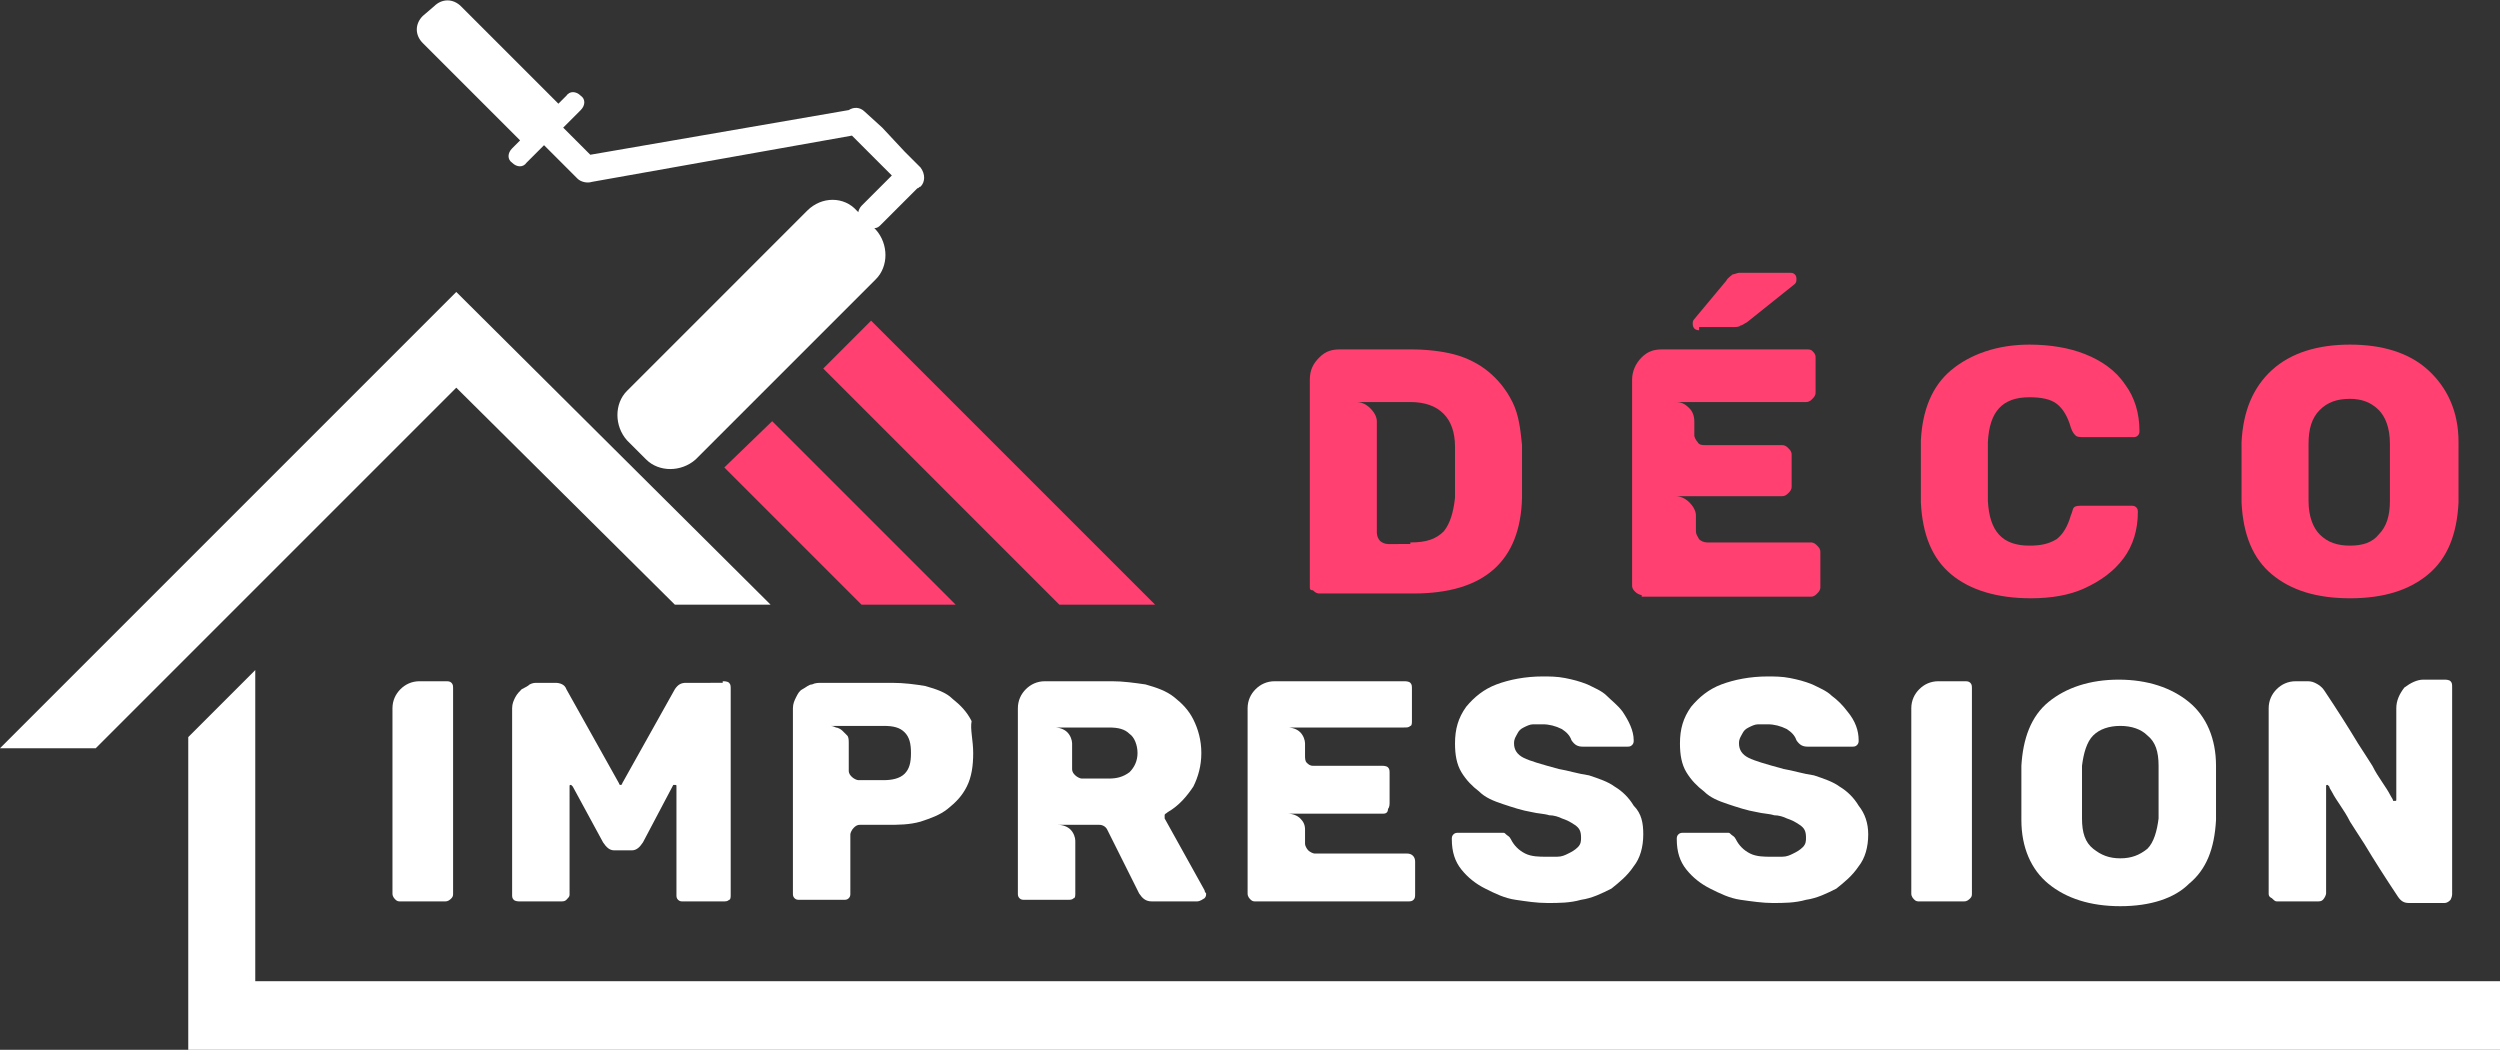
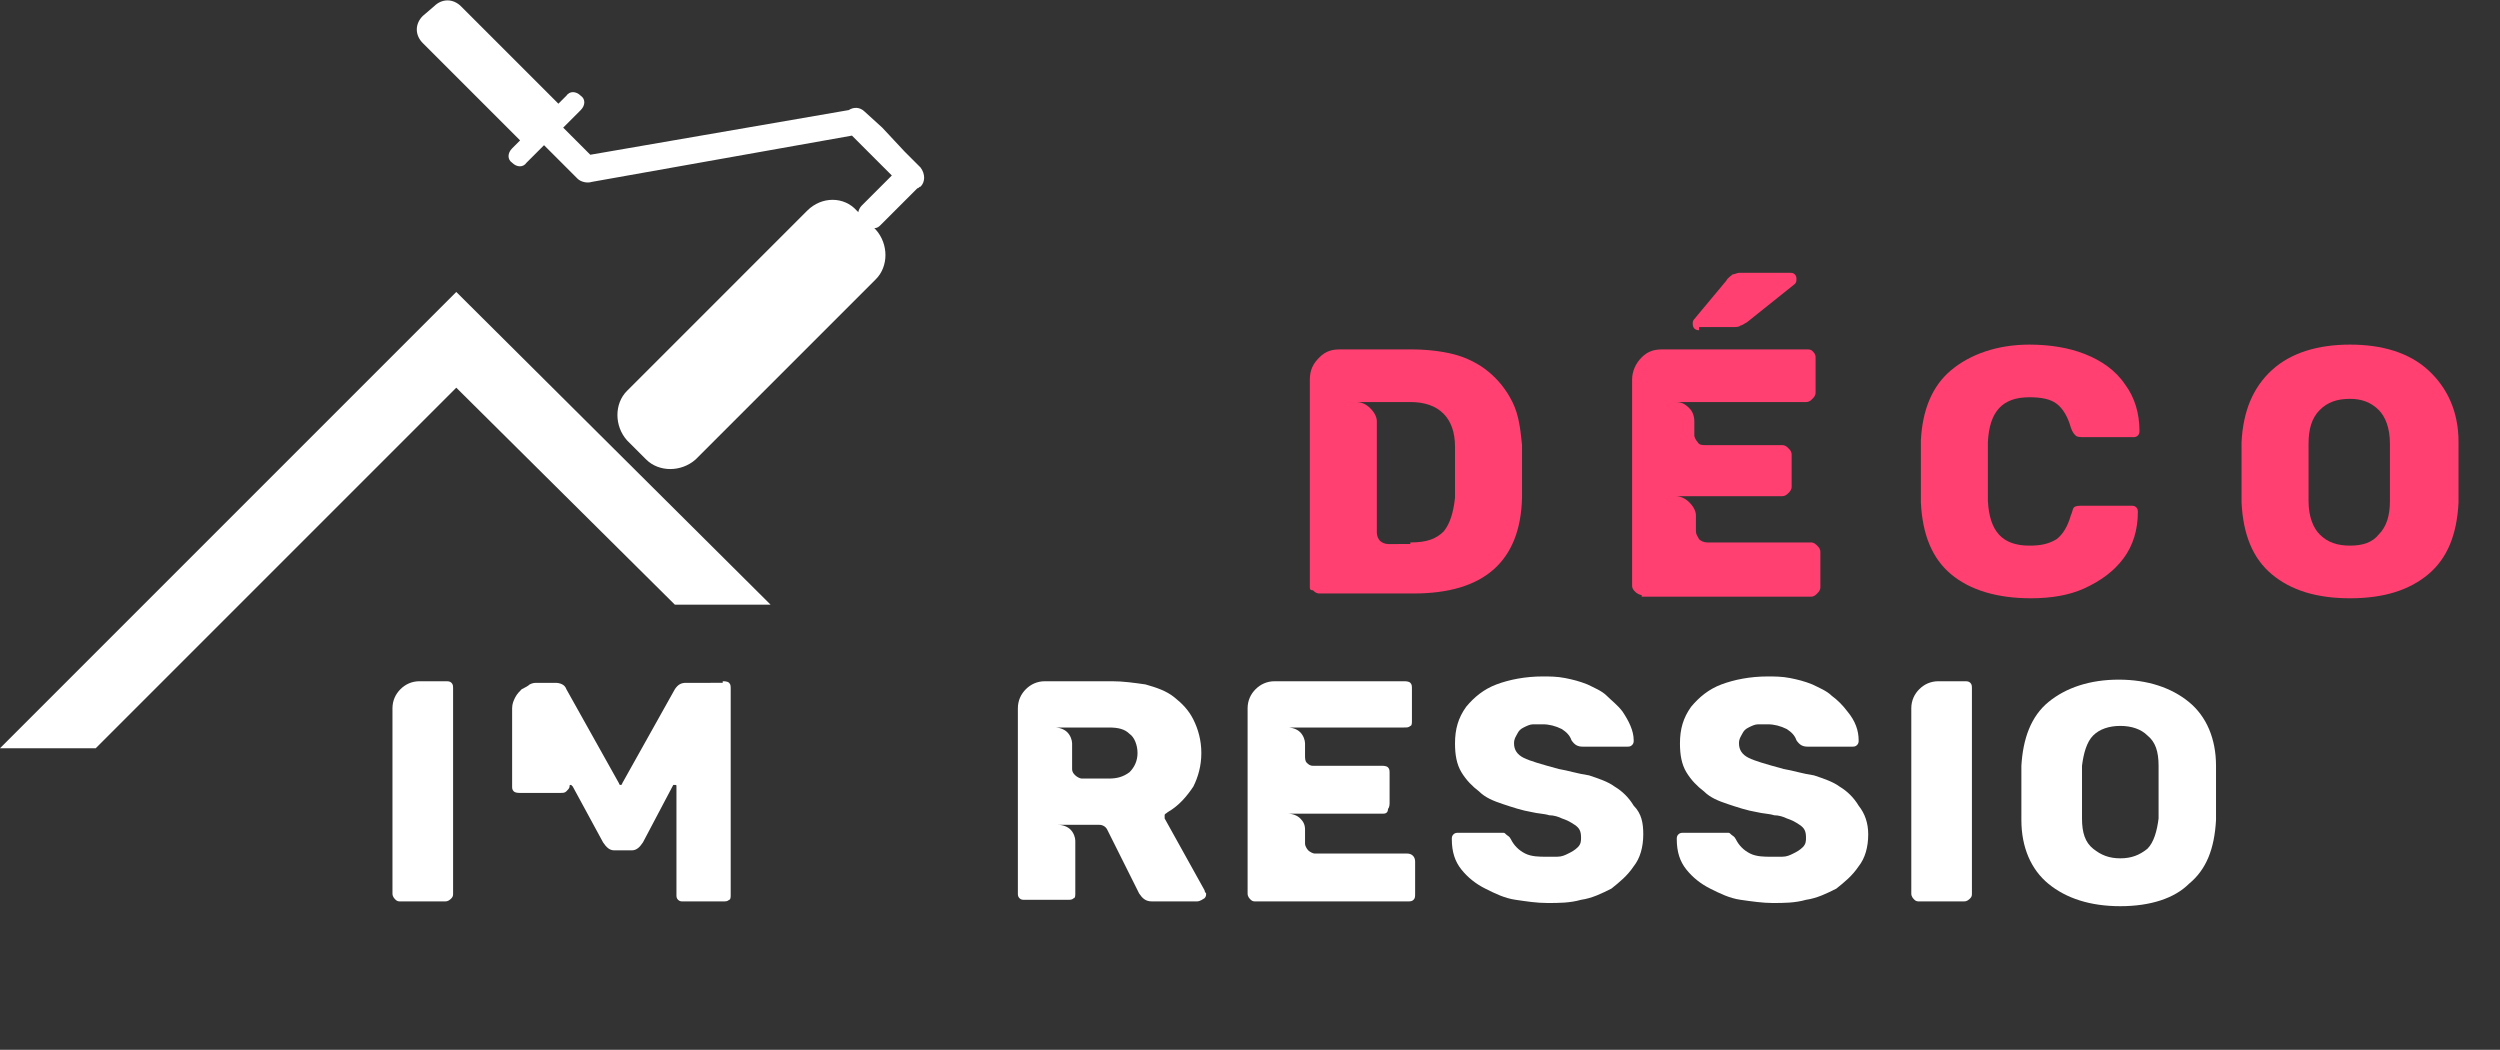
<svg xmlns="http://www.w3.org/2000/svg" version="1.1" id="Layer_1" x="0px" y="0px" width="156.7px" height="65.8px" viewBox="0 0 156.7 65.8" style="enable-background:new 0 0 156.7 65.8;" xml:space="preserve">
  <rect x="0" y="0" width="156.7" height="65.8" fill="#333333" stroke="none" />
  <style type="text/css">
	.st0{fill:#FF4070;}
	.st1{fill:#FFFFFF;}
	.st2{fill-rule:evenodd;clip-rule:evenodd;fill:#FFFFFF;}
	.st3{fill-rule:evenodd;clip-rule:evenodd;fill:#FF4070;}
</style>
  <g>
    <g>
      <path class="st0" d="M82.1,36.8V23.8c0-0.6,0.2-1,0.6-1.4c0.4-0.4,0.8-0.5,1.3-0.5h4.4c1,0,1.9,0.1,2.7,0.3    c0.8,0.2,1.6,0.6,2.2,1.1c0.6,0.5,1.1,1.1,1.5,1.9c0.4,0.8,0.5,1.7,0.6,2.7c0,0.2,0,0.5,0,0.7c0,0.3,0,0.6,0,1c0,0.3,0,0.6,0,0.9    c0,0.3,0,0.5,0,0.7c-0.1,4-2.4,6-6.8,6h-5.9c-0.2,0-0.3-0.1-0.4-0.2C82.1,37,82.1,36.9,82.1,36.8z M88.4,34c1,0,1.6-0.2,2.1-0.7    c0.4-0.5,0.6-1.2,0.7-2.1c0-0.2,0-0.4,0-0.7c0-0.3,0-0.6,0-0.9s0-0.6,0-0.9c0-0.3,0-0.5,0-0.7c0-1.8-1-2.8-2.8-2.8H85    c0.3,0,0.6,0.1,0.9,0.4c0.2,0.2,0.4,0.5,0.4,0.8v7c0,0.2,0.1,0.4,0.2,0.5c0.1,0.1,0.3,0.2,0.5,0.2H88.4z" />
      <path class="st0" d="M102.9,37.3c-0.1,0-0.3-0.1-0.4-0.2c-0.1-0.1-0.2-0.2-0.2-0.4V23.8c0-0.5,0.2-1,0.6-1.4    c0.4-0.4,0.8-0.5,1.3-0.5h9c0.2,0,0.3,0,0.4,0.1c0.1,0.1,0.2,0.2,0.2,0.4v2.2c0,0.2-0.1,0.3-0.2,0.4c-0.1,0.1-0.2,0.2-0.4,0.2    h-8.2c0.4,0,0.6,0.1,0.9,0.4c0.2,0.2,0.3,0.5,0.3,0.8v0.9c0,0.1,0.1,0.3,0.2,0.4c0.1,0.2,0.3,0.2,0.5,0.2h4.8    c0.2,0,0.3,0.1,0.4,0.2c0.1,0.1,0.2,0.2,0.2,0.4v2c0,0.2-0.1,0.3-0.2,0.4c-0.1,0.1-0.2,0.2-0.4,0.2h-6.7c0.3,0,0.6,0.1,0.9,0.4    c0.2,0.2,0.4,0.5,0.4,0.8v1c0,0.2,0.1,0.3,0.2,0.5c0.1,0.1,0.3,0.2,0.5,0.2h6.5c0.2,0,0.3,0.1,0.4,0.2c0.1,0.1,0.2,0.2,0.2,0.4    v2.2c0,0.2-0.1,0.3-0.2,0.4c-0.1,0.1-0.2,0.2-0.4,0.2H102.9z M106.5,20.7c-0.2,0-0.4-0.1-0.4-0.4c0-0.1,0-0.2,0.1-0.3l2-2.4    c0.1-0.2,0.3-0.3,0.4-0.4c0.1,0,0.3-0.1,0.4-0.1h3.2c0.1,0,0.2,0,0.3,0.1c0.1,0.1,0.1,0.2,0.1,0.3c0,0.1,0,0.2-0.1,0.3l-3,2.4    c-0.2,0.1-0.3,0.2-0.4,0.2c-0.1,0.1-0.3,0.1-0.4,0.1H106.5z" />
      <path class="st0" d="M127.3,37.5c-2.1,0-3.8-0.5-5-1.5c-1.2-1-1.8-2.5-1.9-4.5c0-0.4,0-1,0-1.9c0-0.9,0-1.6,0-2    c0.1-1.9,0.7-3.4,1.9-4.4c1.2-1,2.9-1.6,4.9-1.6c1.3,0,2.5,0.2,3.5,0.6c1,0.4,1.9,1,2.5,1.9c0.6,0.8,0.9,1.8,0.9,2.9    c0,0.1,0,0.2-0.1,0.3c-0.1,0.1-0.2,0.1-0.3,0.1h-3.1c-0.2,0-0.4,0-0.5-0.1c-0.1-0.1-0.2-0.2-0.3-0.5c-0.2-0.7-0.5-1.2-0.9-1.5    c-0.4-0.3-1-0.4-1.7-0.4c-1.7,0-2.5,0.9-2.6,2.8c0,0.4,0,1,0,1.8c0,0.8,0,1.5,0,1.9c0.1,1.9,0.9,2.8,2.6,2.8    c0.7,0,1.2-0.1,1.7-0.4c0.4-0.3,0.7-0.8,0.9-1.5c0.1-0.2,0.1-0.4,0.2-0.5c0.1-0.1,0.3-0.1,0.5-0.1h3.1c0.1,0,0.2,0,0.3,0.1    c0.1,0.1,0.1,0.2,0.1,0.3c0,1.1-0.3,2.1-0.9,2.9c-0.6,0.8-1.4,1.4-2.5,1.9C129.7,37.3,128.6,37.5,127.3,37.5z" />
      <path class="st0" d="M147.3,37.5c-2.1,0-3.7-0.5-4.9-1.5c-1.2-1-1.8-2.5-1.9-4.5c0-0.4,0-1,0-1.9c0-0.9,0-1.5,0-1.9    c0.1-1.9,0.7-3.4,1.9-4.5c1.2-1.1,2.9-1.6,4.9-1.6c2,0,3.7,0.5,4.9,1.6c1.2,1.1,1.9,2.6,1.9,4.5c0,0.9,0,1.5,0,1.9    c0,0.4,0,1.1,0,1.9c-0.1,2-0.7,3.5-1.9,4.5C151,37,149.4,37.5,147.3,37.5z M147.3,34.2c0.8,0,1.4-0.2,1.8-0.7    c0.5-0.5,0.7-1.2,0.7-2.1c0-0.9,0-1.5,0-1.8c0-0.4,0-1,0-1.8c0-1-0.3-1.7-0.7-2.1c-0.5-0.5-1.1-0.7-1.8-0.7    c-0.8,0-1.4,0.2-1.9,0.7c-0.5,0.5-0.7,1.2-0.7,2.1c0,0.4,0,1,0,1.8c0,0.8,0,1.4,0,1.8c0,1,0.3,1.7,0.7,2.1    C145.9,34,146.5,34.2,147.3,34.2z" />
      <path class="st1" d="M24.6,56V44.4c0-0.5,0.2-0.9,0.5-1.2c0.3-0.3,0.7-0.5,1.2-0.5h1.6c0.2,0,0.3,0,0.4,0.1    c0.1,0.1,0.1,0.2,0.1,0.4V56c0,0.1,0,0.2-0.1,0.3c-0.1,0.1-0.2,0.2-0.4,0.2h-2.8c-0.1,0-0.2,0-0.3-0.1    C24.7,56.3,24.6,56.2,24.6,56z" />
-       <path class="st1" d="M45.3,42.7c0.1,0,0.3,0,0.4,0.1c0.1,0.1,0.1,0.2,0.1,0.4v12.9c0,0.1,0,0.3-0.1,0.3c-0.1,0.1-0.2,0.1-0.4,0.1    h-2.5c-0.1,0-0.2,0-0.3-0.1c-0.1-0.1-0.1-0.2-0.1-0.3v-6.8c0-0.1,0-0.1-0.1-0.1c0,0-0.1,0-0.1,0l-1.9,3.6    c-0.2,0.3-0.4,0.5-0.7,0.5h-1.1c-0.3,0-0.5-0.2-0.7-0.5l-1.9-3.5c0,0-0.1-0.1-0.1-0.1c-0.1,0-0.1,0-0.1,0.1v6.8    c0,0.1-0.1,0.2-0.2,0.3c-0.1,0.1-0.2,0.1-0.4,0.1h-2.5c-0.1,0-0.3,0-0.4-0.1c-0.1-0.1-0.1-0.2-0.1-0.3V44.4c0-0.3,0.1-0.5,0.2-0.7    c0.1-0.2,0.3-0.4,0.4-0.5c0.2-0.1,0.4-0.2,0.5-0.3c0.2-0.1,0.3-0.1,0.5-0.1h1.1c0.3,0,0.6,0.1,0.7,0.4l3.3,5.9c0,0,0,0.1,0.1,0.1    c0,0,0.1,0,0.1-0.1l3.3-5.9c0.2-0.3,0.4-0.4,0.7-0.4H45.3z" />
-       <path class="st1" d="M61,47.2c0,0.8-0.1,1.5-0.4,2.1c-0.3,0.6-0.7,1-1.2,1.4c-0.5,0.4-1.1,0.6-1.7,0.8c-0.7,0.2-1.4,0.2-2.1,0.2    h-1.7c-0.2,0-0.3,0.1-0.4,0.2c-0.1,0.1-0.2,0.3-0.2,0.4V56c0,0.1,0,0.2-0.1,0.3c-0.1,0.1-0.2,0.1-0.3,0.1h-2.8    c-0.1,0-0.2,0-0.3-0.1c-0.1-0.1-0.1-0.2-0.1-0.3V44.4c0-0.3,0.1-0.5,0.2-0.7c0.1-0.2,0.2-0.4,0.4-0.5c0.2-0.1,0.4-0.3,0.6-0.3    c0.2-0.1,0.4-0.1,0.6-0.1h4.4c0.8,0,1.5,0.1,2.1,0.2c0.7,0.2,1.3,0.4,1.7,0.8c0.5,0.4,0.9,0.8,1.2,1.4C60.8,45.7,61,46.4,61,47.2z     M57.1,47.2c0-0.6-0.1-1-0.4-1.3c-0.3-0.3-0.7-0.4-1.3-0.4H52c0.1,0,0.2,0,0.4,0.1c0.1,0,0.3,0.1,0.4,0.2c0.1,0.1,0.2,0.2,0.3,0.3    s0.1,0.3,0.1,0.5v1.7c0,0.2,0.1,0.3,0.2,0.4c0.1,0.1,0.3,0.2,0.4,0.2h1.6c0.5,0,1-0.1,1.3-0.4C57,48.2,57.1,47.8,57.1,47.2z" />
+       <path class="st1" d="M45.3,42.7c0.1,0,0.3,0,0.4,0.1c0.1,0.1,0.1,0.2,0.1,0.4v12.9c0,0.1,0,0.3-0.1,0.3c-0.1,0.1-0.2,0.1-0.4,0.1    h-2.5c-0.1,0-0.2,0-0.3-0.1c-0.1-0.1-0.1-0.2-0.1-0.3v-6.8c0-0.1,0-0.1-0.1-0.1c0,0-0.1,0-0.1,0l-1.9,3.6    c-0.2,0.3-0.4,0.5-0.7,0.5h-1.1c-0.3,0-0.5-0.2-0.7-0.5l-1.9-3.5c0,0-0.1-0.1-0.1-0.1c-0.1,0-0.1,0-0.1,0.1c0,0.1-0.1,0.2-0.2,0.3c-0.1,0.1-0.2,0.1-0.4,0.1h-2.5c-0.1,0-0.3,0-0.4-0.1c-0.1-0.1-0.1-0.2-0.1-0.3V44.4c0-0.3,0.1-0.5,0.2-0.7    c0.1-0.2,0.3-0.4,0.4-0.5c0.2-0.1,0.4-0.2,0.5-0.3c0.2-0.1,0.3-0.1,0.5-0.1h1.1c0.3,0,0.6,0.1,0.7,0.4l3.3,5.9c0,0,0,0.1,0.1,0.1    c0,0,0.1,0,0.1-0.1l3.3-5.9c0.2-0.3,0.4-0.4,0.7-0.4H45.3z" />
      <path class="st1" d="M75,56.5h-2.8c-0.4,0-0.6-0.2-0.8-0.5l-2-4c-0.1-0.2-0.3-0.3-0.5-0.3h-2.6c0.3,0,0.6,0.1,0.8,0.3    c0.2,0.2,0.3,0.5,0.3,0.7V56c0,0.1,0,0.3-0.1,0.3c-0.1,0.1-0.2,0.1-0.4,0.1h-2.7c-0.1,0-0.2,0-0.3-0.1s-0.1-0.2-0.1-0.3V44.4    c0-0.5,0.2-0.9,0.5-1.2c0.3-0.3,0.7-0.5,1.2-0.5h4.2c0.7,0,1.4,0.1,2.1,0.2c0.7,0.2,1.3,0.4,1.8,0.8c0.5,0.4,0.9,0.8,1.2,1.4    c0.3,0.6,0.5,1.3,0.5,2.1c0,0.8-0.2,1.5-0.5,2.1c-0.4,0.6-0.9,1.2-1.6,1.6c-0.1,0.1-0.2,0.1-0.2,0.2c0,0.1,0,0.2,0,0.2l2.5,4.5    c0,0.1,0.1,0.2,0.1,0.2c0,0.1,0,0.2-0.1,0.3C75.2,56.5,75.1,56.5,75,56.5z M71.3,47.2c0-0.5-0.2-1-0.5-1.2    c-0.3-0.3-0.7-0.4-1.3-0.4h-3.4c0.3,0,0.6,0.1,0.8,0.3c0.2,0.2,0.3,0.5,0.3,0.7v1.6c0,0.2,0.1,0.3,0.2,0.4    c0.1,0.1,0.3,0.2,0.4,0.2h1.7c0.5,0,0.9-0.1,1.3-0.4C71.1,48.1,71.3,47.7,71.3,47.2z" />
      <path class="st1" d="M78.2,56V44.4c0-0.5,0.2-0.9,0.5-1.2c0.3-0.3,0.7-0.5,1.2-0.5h8.1c0.1,0,0.3,0,0.4,0.1    c0.1,0.1,0.1,0.2,0.1,0.4v2c0,0.1,0,0.3-0.1,0.3c-0.1,0.1-0.2,0.1-0.4,0.1h-7.3c0.3,0,0.6,0.1,0.8,0.3c0.2,0.2,0.3,0.5,0.3,0.7    v0.8c0,0.1,0,0.3,0.1,0.4c0.1,0.1,0.2,0.2,0.4,0.2h4.3c0.1,0,0.3,0,0.4,0.1c0.1,0.1,0.1,0.2,0.1,0.4v1.8c0,0.1,0,0.3-0.1,0.4    C87,50.9,86.9,51,86.7,51h-6c0.3,0,0.6,0.1,0.8,0.3c0.2,0.2,0.3,0.4,0.3,0.7v0.9c0,0.1,0.1,0.3,0.2,0.4c0.1,0.1,0.3,0.2,0.4,0.2    h5.8c0.3,0,0.5,0.2,0.5,0.5V56c0,0.2,0,0.3-0.1,0.4c-0.1,0.1-0.2,0.1-0.4,0.1h-9.5c-0.1,0-0.2,0-0.3-0.1    C78.3,56.3,78.2,56.2,78.2,56z" />
      <path class="st1" d="M103,52.3c0,0.8-0.2,1.5-0.6,2c-0.4,0.6-0.9,1-1.4,1.4c-0.6,0.3-1.2,0.6-1.9,0.7c-0.7,0.2-1.4,0.2-2.1,0.2    c-0.7,0-1.3-0.1-2-0.2c-0.7-0.1-1.3-0.4-1.9-0.7c-0.6-0.3-1.1-0.7-1.5-1.2c-0.4-0.5-0.6-1.1-0.6-1.9c0-0.1,0-0.2,0.1-0.3    s0.2-0.1,0.3-0.1H94c0.1,0,0.1,0,0.2,0s0.1,0,0.2,0.1c0.1,0.1,0.2,0.1,0.3,0.3c0.2,0.4,0.5,0.7,0.9,0.9c0.4,0.2,0.9,0.2,1.3,0.2    c0.2,0,0.4,0,0.7,0c0.3,0,0.5-0.1,0.7-0.2c0.2-0.1,0.4-0.2,0.6-0.4c0.2-0.2,0.2-0.4,0.2-0.6c0-0.4-0.1-0.6-0.4-0.8    c-0.3-0.2-0.5-0.3-0.8-0.4c-0.2-0.1-0.5-0.2-0.8-0.2c-0.3-0.1-0.7-0.1-1.1-0.2c-0.6-0.1-1.2-0.3-1.8-0.5c-0.6-0.2-1.1-0.4-1.5-0.8    c-0.4-0.3-0.8-0.7-1.1-1.2c-0.3-0.5-0.4-1.1-0.4-1.8c0-0.9,0.2-1.6,0.7-2.3c0.5-0.6,1.1-1.1,1.9-1.4c0.8-0.3,1.8-0.5,2.9-0.5    c0.4,0,0.9,0,1.4,0.1c0.5,0.1,0.9,0.2,1.4,0.4c0.4,0.2,0.9,0.4,1.2,0.7s0.7,0.6,1,1c0.4,0.6,0.7,1.2,0.7,1.8c0,0.1,0,0.2-0.1,0.3    c-0.1,0.1-0.2,0.1-0.3,0.1h-2.8c-0.3,0-0.5-0.1-0.7-0.4c-0.1-0.3-0.3-0.5-0.6-0.7c-0.4-0.2-0.8-0.3-1.2-0.3c-0.2,0-0.4,0-0.6,0    c-0.2,0-0.4,0.1-0.6,0.2c-0.2,0.1-0.3,0.2-0.4,0.4c-0.1,0.2-0.2,0.3-0.2,0.6c0,0.4,0.2,0.7,0.6,0.9c0.4,0.2,1.1,0.4,2.2,0.7    c0.6,0.1,1.2,0.3,1.9,0.4c0.6,0.2,1.2,0.4,1.6,0.7c0.5,0.3,0.9,0.7,1.2,1.2C102.9,51,103,51.6,103,52.3z" />
      <path class="st1" d="M117.1,52.3c0,0.8-0.2,1.5-0.6,2c-0.4,0.6-0.9,1-1.4,1.4c-0.6,0.3-1.2,0.6-1.9,0.7c-0.7,0.2-1.4,0.2-2.1,0.2    c-0.6,0-1.3-0.1-2-0.2c-0.7-0.1-1.3-0.4-1.9-0.7c-0.6-0.3-1.1-0.7-1.5-1.2c-0.4-0.5-0.6-1.1-0.6-1.9c0-0.1,0-0.2,0.1-0.3    c0.1-0.1,0.2-0.1,0.3-0.1h2.6c0.1,0,0.1,0,0.2,0c0.1,0,0.1,0,0.2,0.1c0.1,0.1,0.2,0.1,0.3,0.3c0.2,0.4,0.5,0.7,0.9,0.9    c0.4,0.2,0.9,0.2,1.3,0.2c0.2,0,0.4,0,0.7,0c0.3,0,0.5-0.1,0.7-0.2c0.2-0.1,0.4-0.2,0.6-0.4c0.2-0.2,0.2-0.4,0.2-0.6    c0-0.4-0.1-0.6-0.4-0.8c-0.3-0.2-0.5-0.3-0.8-0.4c-0.2-0.1-0.5-0.2-0.8-0.2c-0.3-0.1-0.7-0.1-1.1-0.2c-0.6-0.1-1.2-0.3-1.8-0.5    c-0.6-0.2-1.1-0.4-1.5-0.8c-0.4-0.3-0.8-0.7-1.1-1.2c-0.3-0.5-0.4-1.1-0.4-1.8c0-0.9,0.2-1.6,0.7-2.3c0.5-0.6,1.1-1.1,1.9-1.4    c0.8-0.3,1.8-0.5,2.9-0.5c0.4,0,0.9,0,1.4,0.1c0.5,0.1,0.9,0.2,1.4,0.4c0.4,0.2,0.9,0.4,1.2,0.7c0.4,0.3,0.7,0.6,1,1    c0.5,0.6,0.7,1.2,0.7,1.8c0,0.1,0,0.2-0.1,0.3c-0.1,0.1-0.2,0.1-0.3,0.1h-2.8c-0.3,0-0.5-0.1-0.7-0.4c-0.1-0.3-0.3-0.5-0.6-0.7    c-0.4-0.2-0.8-0.3-1.2-0.3c-0.2,0-0.4,0-0.6,0c-0.2,0-0.4,0.1-0.6,0.2c-0.2,0.1-0.3,0.2-0.4,0.4c-0.1,0.2-0.2,0.3-0.2,0.6    c0,0.4,0.2,0.7,0.6,0.9c0.4,0.2,1.1,0.4,2.2,0.7c0.6,0.1,1.2,0.3,1.9,0.4c0.6,0.2,1.2,0.4,1.6,0.7c0.5,0.3,0.9,0.7,1.2,1.2    C116.9,51,117.1,51.6,117.1,52.3z" />
      <path class="st1" d="M119.8,56V44.4c0-0.5,0.2-0.9,0.5-1.2c0.3-0.3,0.7-0.5,1.2-0.5h1.6c0.2,0,0.3,0,0.4,0.1    c0.1,0.1,0.1,0.2,0.1,0.4V56c0,0.1,0,0.2-0.1,0.3c-0.1,0.1-0.2,0.2-0.4,0.2h-2.8c-0.1,0-0.2,0-0.3-0.1S119.8,56.2,119.8,56z" />
      <path class="st1" d="M132.9,56.8c-1.9,0-3.4-0.5-4.5-1.4c-1.1-0.9-1.7-2.3-1.7-4c0-0.4,0-0.9,0-1.7c0-0.8,0-1.3,0-1.7    c0.1-1.7,0.6-3.1,1.7-4c1.1-0.9,2.6-1.4,4.4-1.4c1.8,0,3.3,0.5,4.4,1.4c1.1,0.9,1.7,2.3,1.7,4c0,0.8,0,1.3,0,1.7c0,0.4,0,1,0,1.7    c-0.1,1.8-0.6,3.1-1.7,4C136.3,56.3,134.8,56.8,132.9,56.8z M132.9,53.8c0.7,0,1.2-0.2,1.7-0.6c0.4-0.4,0.6-1.1,0.7-1.9    c0-0.8,0-1.3,0-1.7c0-0.3,0-0.9,0-1.6c0-0.9-0.2-1.5-0.7-1.9c-0.4-0.4-1-0.6-1.7-0.6c-0.7,0-1.3,0.2-1.7,0.6    c-0.4,0.4-0.6,1.1-0.7,1.9c0,0.4,0,0.9,0,1.6c0,0.7,0,1.3,0,1.7c0,0.9,0.2,1.5,0.7,1.9C131.7,53.6,132.2,53.8,132.9,53.8z" />
-       <path class="st1" d="M142.2,56V44.4c0-0.5,0.2-0.9,0.5-1.2c0.3-0.3,0.7-0.5,1.2-0.5h0.7c0.1,0,0.3,0,0.5,0.1    c0.2,0.1,0.4,0.2,0.6,0.5c0.8,1.2,1.5,2.3,2.1,3.3c0.4,0.6,0.7,1.1,0.9,1.4c0.2,0.4,0.4,0.7,0.6,1c0.2,0.3,0.4,0.6,0.5,0.8    c0.1,0.2,0.2,0.3,0.2,0.4c0,0,0,0,0.1,0c0.1,0,0.1,0,0.1-0.1v-5.7c0-0.5,0.2-0.9,0.5-1.3c0.4-0.3,0.8-0.5,1.2-0.5h1.3    c0.1,0,0.3,0,0.4,0.1c0.1,0.1,0.1,0.2,0.1,0.4V56c0,0.1,0,0.2-0.1,0.4c-0.1,0.1-0.2,0.2-0.4,0.2H151c-0.3,0-0.5-0.1-0.7-0.4    c-0.8-1.2-1.5-2.3-2.1-3.3c-0.4-0.6-0.7-1.1-0.9-1.4c-0.2-0.4-0.4-0.7-0.6-1c-0.2-0.3-0.4-0.6-0.5-0.8c-0.1-0.2-0.2-0.3-0.2-0.4    c0,0-0.1-0.1-0.1-0.1c-0.1,0-0.1,0-0.1,0.1V56c0,0.1-0.1,0.3-0.2,0.4s-0.2,0.1-0.4,0.1h-2.5c-0.1,0-0.2-0.1-0.3-0.2    C142.2,56.2,142.2,56.1,142.2,56z" />
    </g>
  </g>
  <g>
-     <polygon class="st2" points="45.5,65.8 41.3,65.8 40,65.8 34.5,65.8 22.8,65.8 17.1,65.8 11.8,65.8 11.8,46.2 16,42 16,61.5    17.1,61.5 18.2,61.5 39.1,61.5 40,61.5 41.2,61.5 41.3,61.5 45.5,61.5 156.7,61.5 156.7,65.8  " />
    <polygon class="st2" points="0,46.9 28.6,18.3 48.3,37.9 42.3,37.9 28.6,24.3 6,46.9  " />
-     <polygon class="st3" points="48.4,26.4 59.9,37.9 54,37.9 45.4,29.3  " />
-     <polygon class="st3" points="54.6,20.1 72.4,37.9 66.4,37.9 51.6,23.1  " />
    <path class="st2" d="M50.6,13.2L39.3,24.5c-0.8,0.8-0.8,2.2,0,3.1l1.2,1.2c0.8,0.8,2.2,0.8,3.1,0l11.3-11.3c0.8-0.8,0.8-2.2,0-3.1   l-0.1-0.1c0.2,0,0.3-0.1,0.4-0.2l2.3-2.3c0.1,0,0.1-0.1,0.2-0.1l0,0c0.3-0.3,0.3-0.8,0-1.2l0,0l0,0l-1-1L55.3,8L54.2,7   c-0.3-0.3-0.7-0.3-1-0.1l0,0L37,9.7l-0.5-0.5L35.3,8l1.1-1.1c0.3-0.3,0.3-0.7,0-0.9l0,0c-0.3-0.3-0.7-0.3-0.9,0l-0.5,0.5l-6.1-6.1   c-0.5-0.5-1.2-0.5-1.7,0L26.5,1c-0.5,0.5-0.5,1.2,0,1.7l6.1,6.1l-0.5,0.5c-0.3,0.3-0.3,0.7,0,0.9l0,0c0.3,0.3,0.7,0.3,0.9,0   l1.1-1.1l1.2,1.2l0.9,0.9c0.2,0.2,0.6,0.3,0.9,0.2l16.3-2.9l0.7,0.7l1.4,1.4l0.4,0.4l-1.9,1.9c-0.1,0.1-0.2,0.3-0.2,0.4l-0.1-0.1   C52.9,12.3,51.5,12.3,50.6,13.2z" />
  </g>
</svg>